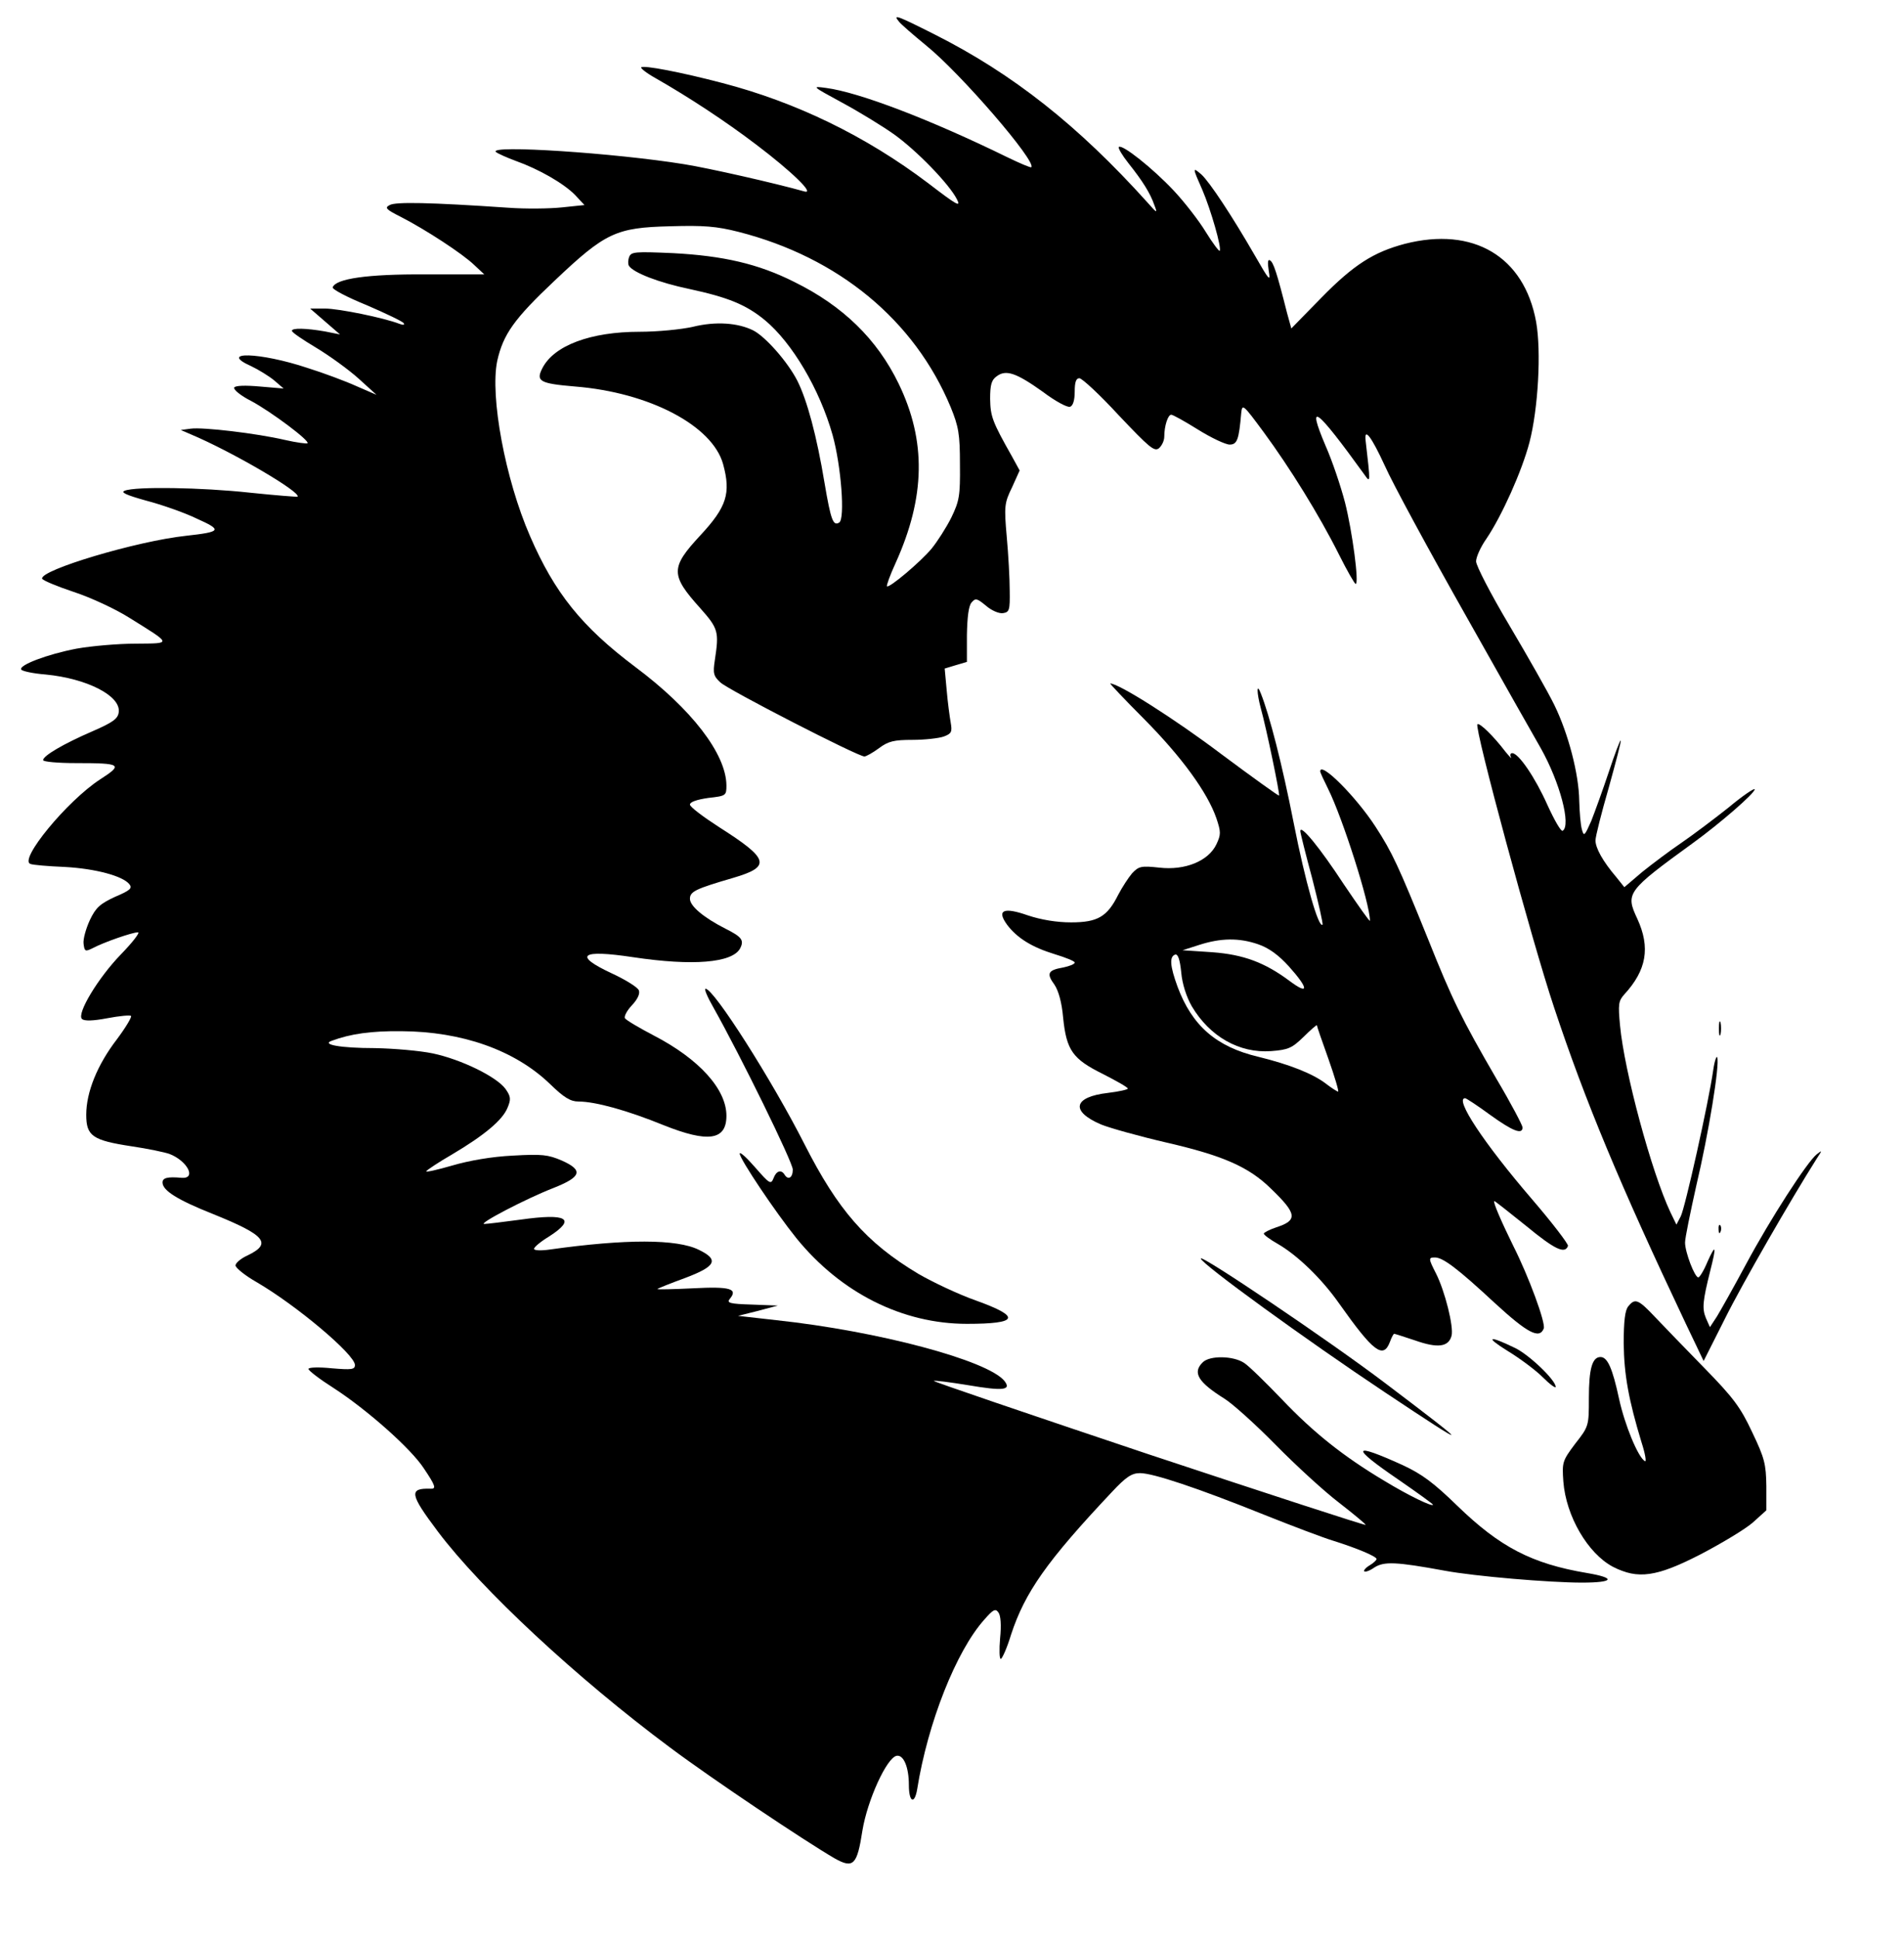
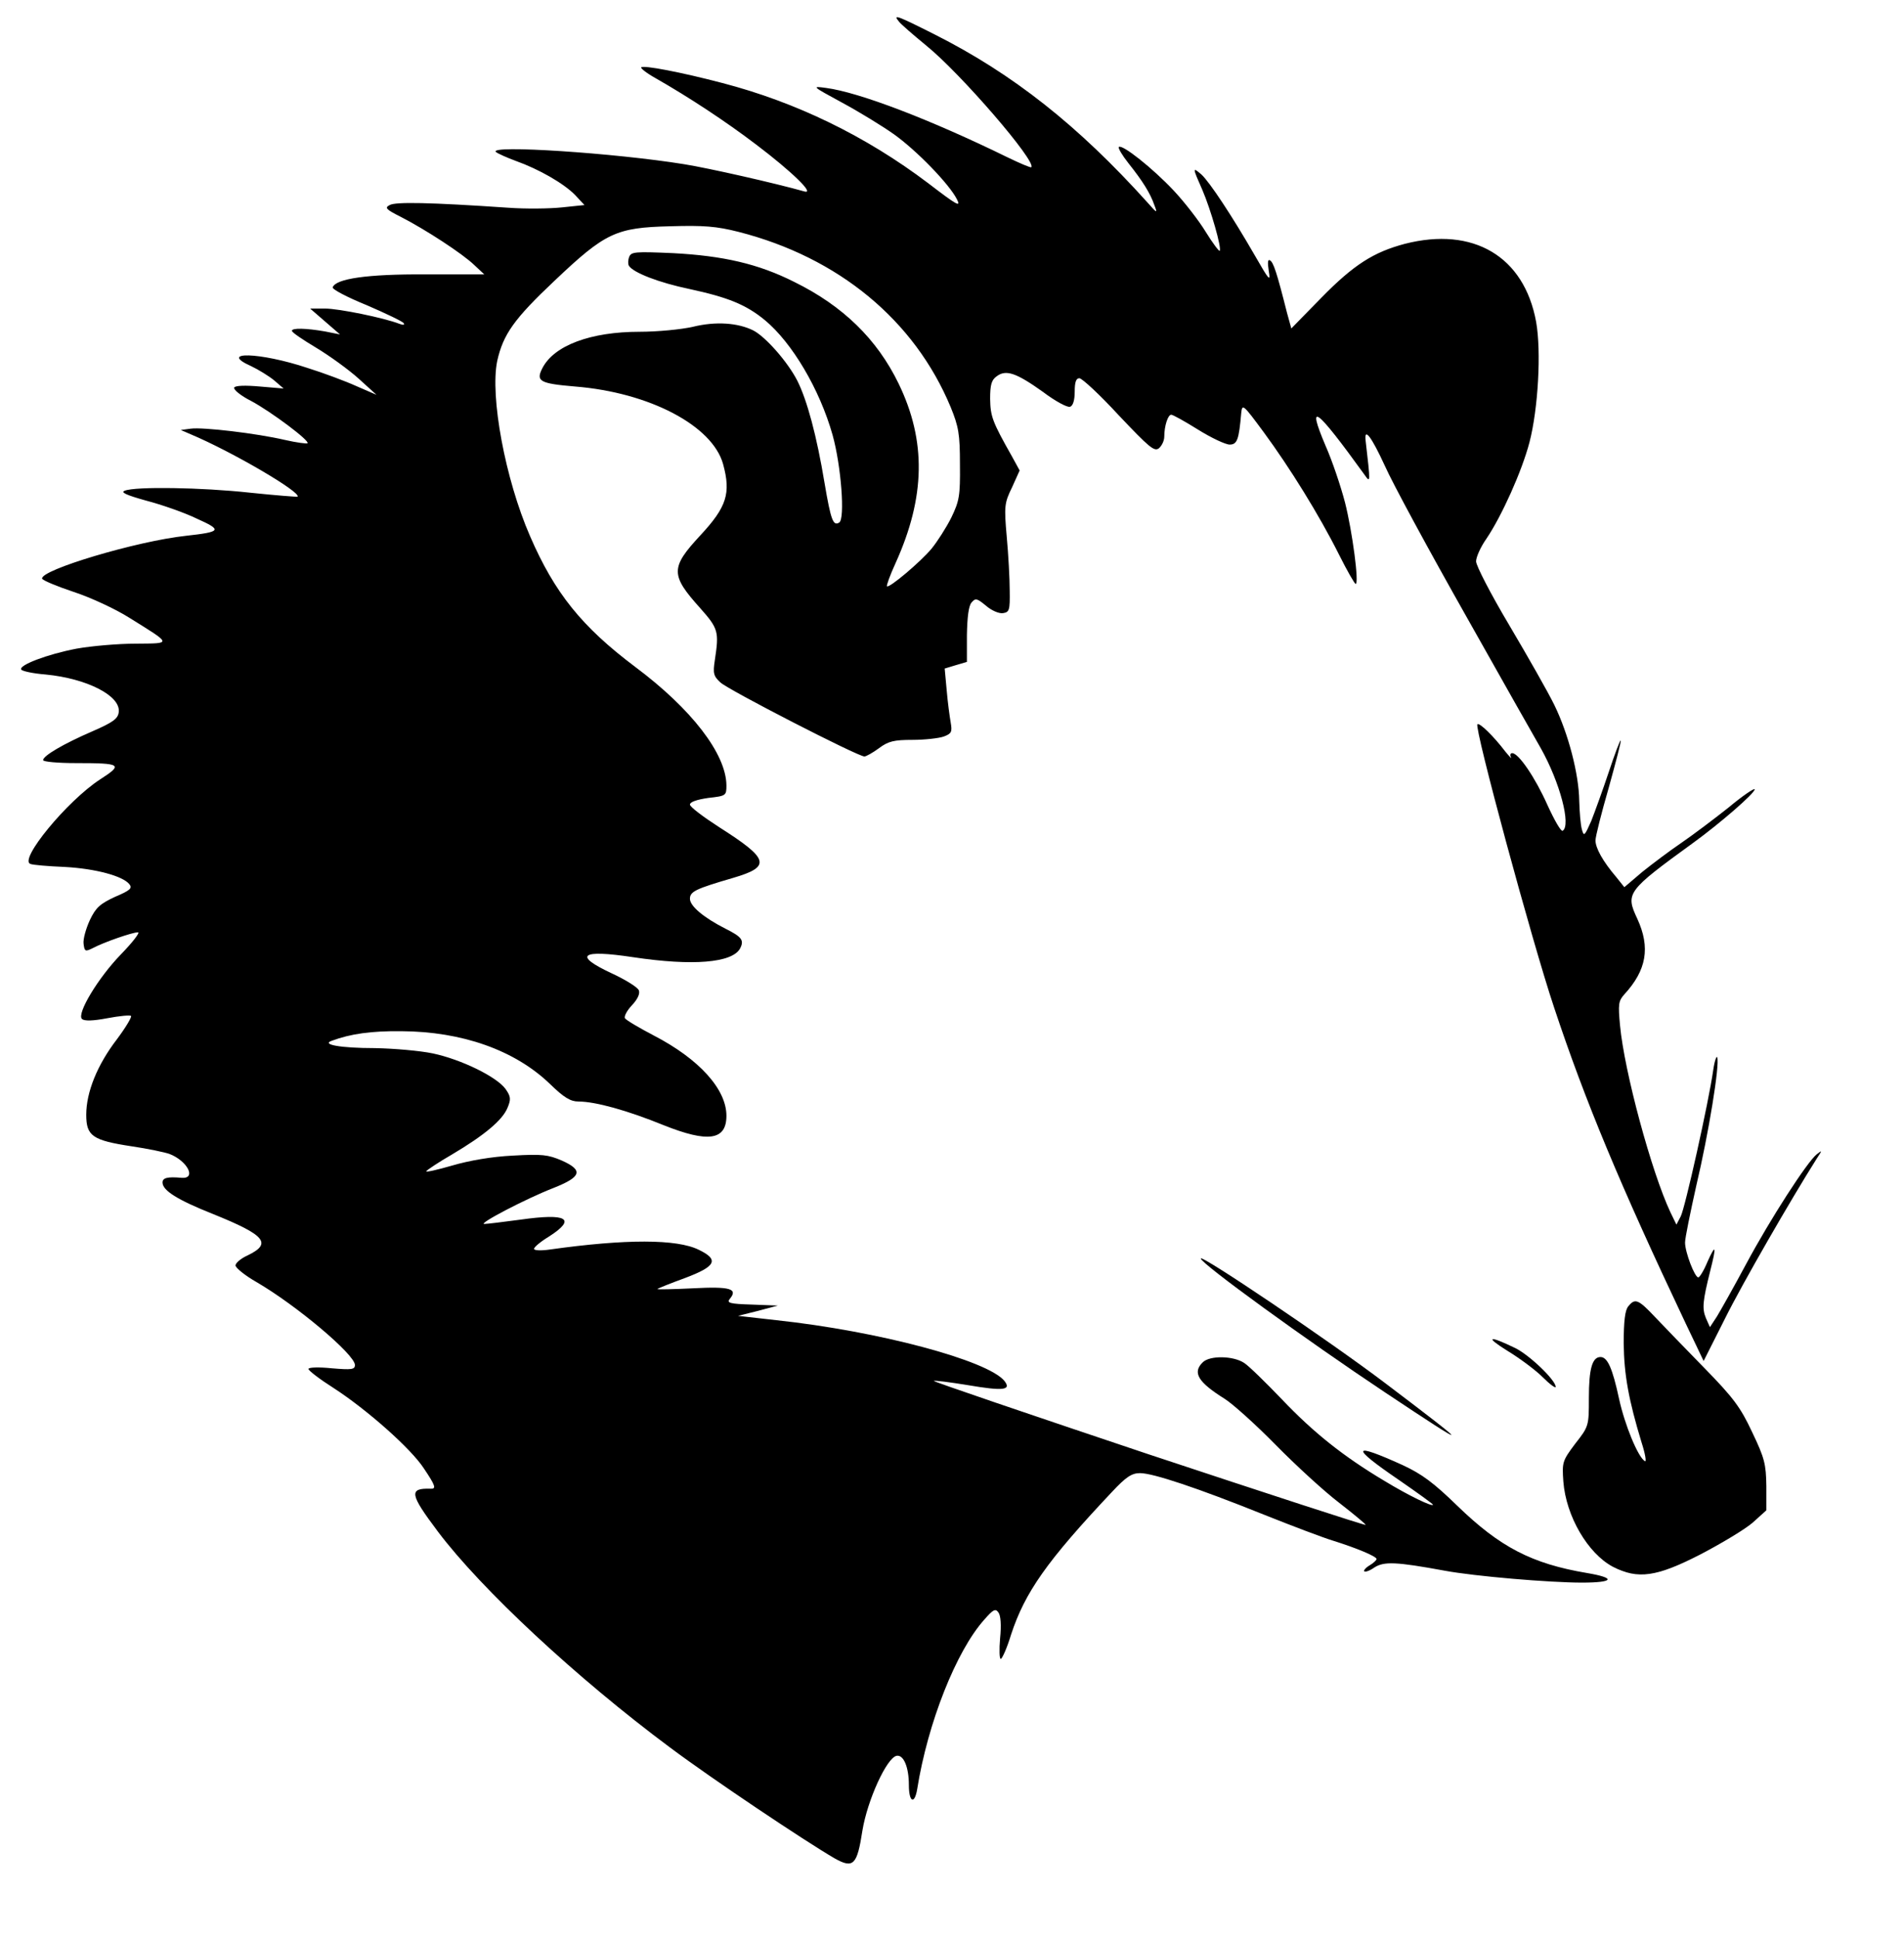
<svg xmlns="http://www.w3.org/2000/svg" version="1.0" width="574pt" height="584pt" viewBox="0 0 574 584" preserveAspectRatio="xMidYMid meet">
  <g transform="translate(0,584) scale(0.1,-0.1)" fill="#000000" stroke="none">
    <path d="M2710 5775 c6 -8 43 -40 82 -72 105 -85 334 -351 317 -367 -2 -2 -35 12 -74 31 -229 112 -445 195 -545 208 -44 6 -42 5 48 -44 52 -28 122 -71 156 -95 69 -49 168 -151 191 -197 13 -25 -1 -17 -87 49 -188 142 -398 244 -621 302 -126 33 -237 54 -244 47 -2 -3 17 -18 44 -33 100 -57 211 -130 303 -200 107 -81 178 -150 145 -141 -89 25 -287 70 -362 82 -210 34 -592 59 -568 37 6 -5 33 -17 60 -27 70 -25 145 -68 179 -103 l28 -30 -67 -7 c-37 -4 -111 -5 -164 -1 -235 16 -339 18 -356 8 -16 -8 -12 -13 34 -36 74 -38 186 -111 221 -145 l30 -28 -178 0 c-175 1 -270 -13 -279 -39 -2 -6 44 -30 103 -54 58 -25 108 -49 111 -54 4 -6 -2 -6 -13 -2 -46 18 -183 46 -224 46 l-45 0 45 -39 45 -39 -45 9 c-57 10 -100 11 -100 2 0 -5 33 -27 73 -51 40 -24 98 -66 128 -93 l54 -49 -60 26 c-33 15 -100 40 -148 55 -144 48 -272 51 -169 5 21 -10 52 -29 68 -42 l29 -25 -71 6 c-45 4 -74 3 -78 -3 -3 -6 20 -25 52 -41 61 -33 177 -120 169 -127 -2 -2 -33 2 -68 10 -86 20 -247 39 -284 34 l-30 -4 30 -13 c124 -52 334 -175 322 -188 -2 -1 -66 4 -143 12 -146 16 -346 19 -378 6 -13 -5 4 -13 65 -30 46 -12 115 -36 152 -54 78 -35 75 -40 -33 -52 -148 -16 -439 -103 -433 -129 1 -5 44 -23 95 -40 52 -17 127 -52 168 -78 130 -81 129 -77 19 -78 -53 0 -133 -7 -178 -15 -89 -17 -175 -50 -167 -63 3 -5 36 -12 74 -15 124 -12 226 -64 220 -113 -2 -20 -17 -31 -79 -58 -88 -38 -149 -74 -149 -87 0 -5 45 -9 99 -9 137 0 143 -4 73 -49 -100 -65 -247 -244 -210 -255 7 -3 54 -7 103 -9 92 -5 175 -27 195 -52 10 -12 2 -19 -43 -38 -45 -21 -58 -32 -76 -70 -12 -26 -21 -58 -19 -72 3 -23 5 -24 29 -12 32 17 118 47 135 47 7 0 -16 -30 -51 -66 -69 -71 -134 -179 -118 -195 7 -7 34 -6 76 2 37 7 69 10 72 7 3 -3 -16 -35 -43 -71 -59 -77 -92 -159 -92 -227 0 -64 19 -77 137 -95 48 -7 100 -18 114 -23 54 -21 82 -75 37 -72 -43 4 -58 0 -58 -14 0 -24 44 -52 152 -95 159 -64 179 -89 104 -125 -20 -9 -36 -23 -36 -30 0 -7 28 -30 63 -50 122 -71 297 -219 297 -250 0 -14 -10 -15 -70 -10 -39 4 -70 3 -70 -2 0 -5 34 -31 75 -57 102 -66 235 -184 273 -243 35 -52 38 -62 20 -61 -66 2 -63 -16 22 -129 131 -174 419 -442 700 -651 127 -95 405 -281 496 -334 57 -32 68 -20 84 84 15 91 73 219 103 225 21 4 37 -34 37 -88 0 -52 17 -60 25 -13 32 201 118 417 202 511 27 31 34 35 43 22 7 -9 9 -39 5 -78 -3 -34 -2 -62 2 -62 4 0 19 33 31 73 42 128 108 222 304 430 43 46 60 57 85 57 39 0 174 -45 373 -125 85 -34 180 -70 210 -79 70 -22 130 -47 130 -55 0 -3 -9 -12 -21 -19 -12 -7 -19 -16 -16 -18 3 -3 17 2 31 12 29 18 64 17 211 -10 91 -17 317 -36 414 -36 97 0 104 14 15 29 -166 28 -262 78 -390 202 -72 70 -107 96 -165 123 -154 70 -159 56 -14 -43 58 -40 105 -74 105 -76 0 -8 -73 27 -147 72 -124 74 -214 146 -309 246 -48 50 -99 100 -113 109 -33 22 -104 23 -125 2 -32 -31 -14 -60 66 -110 24 -15 93 -77 153 -138 61 -62 147 -141 193 -176 45 -35 81 -65 79 -66 -2 -2 -296 94 -655 213 -358 120 -649 219 -647 221 2 2 49 -4 104 -13 106 -18 131 -15 109 13 -51 62 -380 150 -688 183 l-115 13 60 15 60 16 -78 3 c-67 2 -77 5 -67 17 26 31 1 38 -112 32 -61 -3 -108 -4 -106 -2 2 2 39 17 83 33 93 35 104 55 42 85 -66 33 -221 33 -449 1 -27 -4 -48 -3 -48 2 0 5 20 22 45 37 84 54 55 71 -86 51 -52 -7 -101 -13 -109 -13 -20 0 127 77 210 109 83 33 89 53 24 82 -42 18 -60 20 -148 15 -63 -3 -132 -15 -183 -30 -45 -13 -80 -21 -78 -17 3 4 37 27 77 50 98 58 153 104 168 141 11 26 10 34 -6 57 -27 37 -134 89 -219 107 -38 8 -117 15 -175 16 -104 0 -162 11 -130 22 56 21 119 30 210 29 183 -1 342 -57 448 -159 42 -41 62 -53 86 -53 51 0 148 -27 256 -71 135 -54 190 -46 190 28 0 80 -82 171 -219 242 -44 23 -83 46 -87 52 -3 6 6 23 21 39 17 18 25 35 21 45 -3 9 -40 32 -81 51 -118 55 -95 73 64 49 180 -27 298 -17 322 26 13 25 6 35 -44 60 -65 33 -107 68 -107 90 0 22 17 30 130 63 116 34 109 57 -42 153 -48 31 -88 61 -88 68 0 8 21 15 55 20 54 6 55 7 55 38 -1 95 -105 230 -275 357 -161 121 -243 223 -317 394 -75 172 -121 421 -99 528 18 80 50 126 173 242 153 145 185 160 348 164 102 3 140 0 207 -17 301 -77 530 -266 639 -528 24 -59 28 -81 28 -173 1 -95 -2 -110 -26 -160 -15 -30 -42 -72 -59 -93 -33 -40 -129 -121 -135 -114 -2 2 9 33 26 70 90 199 93 368 9 541 -65 134 -168 234 -314 306 -109 55 -215 79 -366 87 -114 5 -126 4 -132 -11 -4 -10 -4 -22 -1 -27 13 -21 91 -51 182 -70 116 -25 171 -47 228 -94 82 -68 165 -208 204 -346 26 -93 38 -253 20 -264 -18 -11 -25 6 -44 118 -24 145 -53 251 -82 309 -29 57 -96 133 -133 152 -46 23 -113 28 -182 11 -35 -8 -107 -15 -161 -15 -147 0 -258 -41 -293 -110 -20 -39 -8 -46 99 -55 224 -18 414 -118 446 -234 24 -88 11 -129 -69 -215 -90 -97 -90 -119 0 -219 55 -62 57 -71 44 -157 -6 -39 -4 -48 17 -67 23 -22 414 -223 434 -223 5 0 25 11 44 25 28 21 45 25 101 25 37 0 80 5 94 10 24 9 26 14 21 43 -3 17 -9 61 -12 97 l-6 65 33 10 34 10 0 81 c1 53 5 88 14 98 12 14 16 13 44 -10 16 -14 39 -24 51 -22 19 3 21 9 20 68 0 36 -4 109 -9 163 -8 91 -7 101 16 148 l23 51 -23 42 c-60 106 -65 121 -66 174 0 42 4 57 20 68 28 21 59 10 139 -47 37 -28 74 -48 82 -45 9 3 14 20 14 46 0 28 4 40 14 40 8 0 62 -50 119 -112 92 -97 107 -110 121 -99 9 8 16 23 16 35 0 32 11 66 21 66 5 0 41 -20 81 -45 40 -25 83 -45 95 -45 23 0 28 15 35 95 3 29 6 26 68 -58 78 -106 167 -249 227 -369 24 -48 47 -88 50 -88 11 0 -10 158 -32 245 -13 50 -39 127 -59 172 -58 137 -29 115 117 -87 19 -27 19 -28 4 102 -5 42 18 11 58 -76 23 -52 133 -255 245 -453 111 -197 212 -376 225 -398 58 -103 92 -233 66 -249 -5 -3 -25 32 -46 78 -37 83 -87 156 -106 156 -6 0 -7 -6 -4 -12 4 -7 -4 1 -17 17 -35 46 -78 88 -84 82 -10 -10 165 -656 231 -853 94 -283 199 -535 397 -953 l54 -113 64 127 c52 105 201 363 277 483 17 26 17 26 0 13 -29 -23 -140 -195 -213 -331 -37 -69 -77 -140 -88 -158 l-21 -32 -12 27 c-12 29 -10 51 13 143 19 75 17 83 -8 28 -11 -27 -24 -48 -28 -48 -11 0 -40 76 -40 105 0 14 16 91 34 172 37 156 71 365 63 386 -2 6 -8 -10 -12 -38 -14 -98 -85 -416 -98 -441 l-13 -25 -18 37 c-57 121 -139 424 -152 563 -6 64 -5 74 13 94 67 73 79 141 39 228 -36 77 -32 83 169 229 80 58 185 149 185 161 0 5 -36 -19 -79 -55 -44 -35 -108 -83 -143 -107 -34 -23 -87 -63 -117 -87 l-54 -46 -24 30 c-41 48 -63 88 -63 111 0 12 18 83 40 159 21 76 38 140 36 142 -2 2 -18 -41 -36 -95 -18 -54 -42 -120 -53 -148 -20 -45 -22 -47 -28 -25 -4 14 -7 52 -8 86 -1 81 -33 203 -75 289 -19 39 -80 146 -135 239 -56 94 -101 181 -101 194 0 13 14 44 31 68 46 68 107 203 130 291 26 100 36 273 20 363 -36 197 -189 288 -396 235 -94 -25 -154 -63 -251 -162 l-91 -93 -13 47 c-31 123 -41 152 -51 158 -7 5 -8 -6 -4 -32 6 -34 1 -28 -42 47 -68 118 -136 221 -161 244 -28 24 -27 21 3 -47 25 -58 59 -176 52 -183 -2 -2 -21 23 -42 57 -20 33 -64 90 -97 125 -63 67 -155 140 -165 131 -3 -3 10 -25 29 -49 43 -54 66 -91 78 -126 10 -26 9 -26 -21 8 -208 231 -405 387 -641 506 -115 58 -127 62 -108 39z" />
-     <path d="M3449 3673 c113 -114 191 -221 218 -299 14 -42 14 -49 0 -79 -24 -50 -94 -79 -172 -70 -55 6 -62 4 -82 -17 -11 -13 -30 -42 -42 -65 -33 -66 -62 -83 -142 -83 -44 0 -91 8 -130 21 -74 26 -95 16 -63 -28 30 -40 75 -68 144 -89 33 -10 60 -21 60 -25 0 -5 -16 -11 -35 -15 -46 -8 -51 -18 -26 -52 12 -18 22 -53 26 -99 10 -99 29 -125 120 -170 41 -21 75 -40 75 -44 0 -3 -27 -9 -60 -13 -104 -12 -114 -55 -21 -95 27 -11 117 -36 199 -55 169 -39 247 -73 314 -139 78 -75 81 -95 16 -116 -21 -7 -38 -16 -38 -19 0 -4 19 -18 42 -31 59 -34 133 -105 186 -181 102 -144 132 -167 152 -115 5 14 11 25 13 25 2 0 30 -9 63 -20 68 -24 101 -20 110 14 7 27 -20 135 -47 188 -23 45 -23 48 -3 48 24 0 68 -33 180 -137 99 -91 135 -110 148 -77 6 17 -45 156 -92 249 -34 69 -63 135 -57 135 2 0 45 -34 96 -75 85 -70 117 -86 126 -60 1 6 -47 69 -108 140 -147 171 -235 305 -202 305 3 0 37 -22 75 -50 68 -49 98 -61 98 -38 0 6 -35 73 -79 147 -105 181 -133 238 -206 421 -89 220 -108 261 -158 338 -59 91 -167 199 -167 167 0 -3 11 -27 24 -53 43 -86 126 -345 126 -397 0 -5 -35 45 -79 110 -72 110 -131 182 -131 160 0 -5 16 -69 36 -143 19 -74 33 -136 31 -139 -12 -11 -52 129 -87 307 -35 178 -73 325 -99 390 -13 34 -13 4 0 -45 17 -61 58 -259 55 -263 -2 -1 -80 55 -174 125 -139 105 -309 213 -335 213 -2 0 43 -48 102 -107z m344 -679 c32 -11 61 -32 92 -66 61 -68 62 -89 2 -44 -74 55 -138 79 -232 86 l-90 6 50 16 c65 21 120 22 178 2z m-200 -187 c54 -91 143 -142 239 -135 52 4 63 9 98 43 22 22 40 37 40 35 0 -3 16 -49 35 -102 19 -54 32 -98 29 -98 -3 0 -20 11 -37 24 -39 30 -110 58 -204 81 -126 30 -199 93 -243 211 -23 63 -25 91 -7 97 8 2 14 -14 18 -53 3 -36 16 -75 32 -103z" />
-     <path d="M2151 2803 c82 -146 239 -466 239 -488 0 -25 -14 -33 -25 -15 -10 16 -25 11 -33 -11 -8 -20 -12 -17 -55 32 -26 30 -47 49 -47 42 0 -16 108 -177 171 -255 134 -165 320 -258 514 -258 156 0 164 21 28 70 -54 19 -132 56 -175 81 -157 94 -242 192 -343 391 -98 193 -273 468 -298 468 -5 0 6 -26 24 -57z" />
-     <path d="M5182 2740 c0 -19 2 -27 5 -17 2 9 2 25 0 35 -3 9 -5 1 -5 -18z" />
-     <path d="M5181 2134 c0 -11 3 -14 6 -6 3 7 2 16 -1 19 -3 4 -6 -2 -5 -13z" />
+     <path d="M2151 2803 z" />
    <path d="M3620 2047 c0 -15 320 -247 556 -404 266 -177 266 -173 -1 29 -169 128 -555 388 -555 375z" />
    <path d="M4909 1903 c-10 -11 -14 -45 -14 -112 1 -94 15 -171 54 -299 11 -34 15 -59 10 -56 -21 12 -61 110 -78 188 -20 93 -35 126 -56 126 -25 0 -35 -36 -35 -123 0 -84 0 -86 -41 -138 -39 -52 -40 -56 -36 -114 8 -105 74 -217 149 -257 76 -39 132 -31 266 38 63 33 133 75 156 95 l41 37 0 73 c-1 66 -5 84 -43 163 -35 75 -57 104 -144 193 -57 58 -124 128 -149 154 -50 53 -60 57 -80 32z" />
    <path d="M4544 1769 c38 -23 86 -59 107 -80 22 -22 39 -34 39 -29 0 20 -79 96 -122 117 -80 39 -93 35 -24 -8z" />
  </g>
</svg>